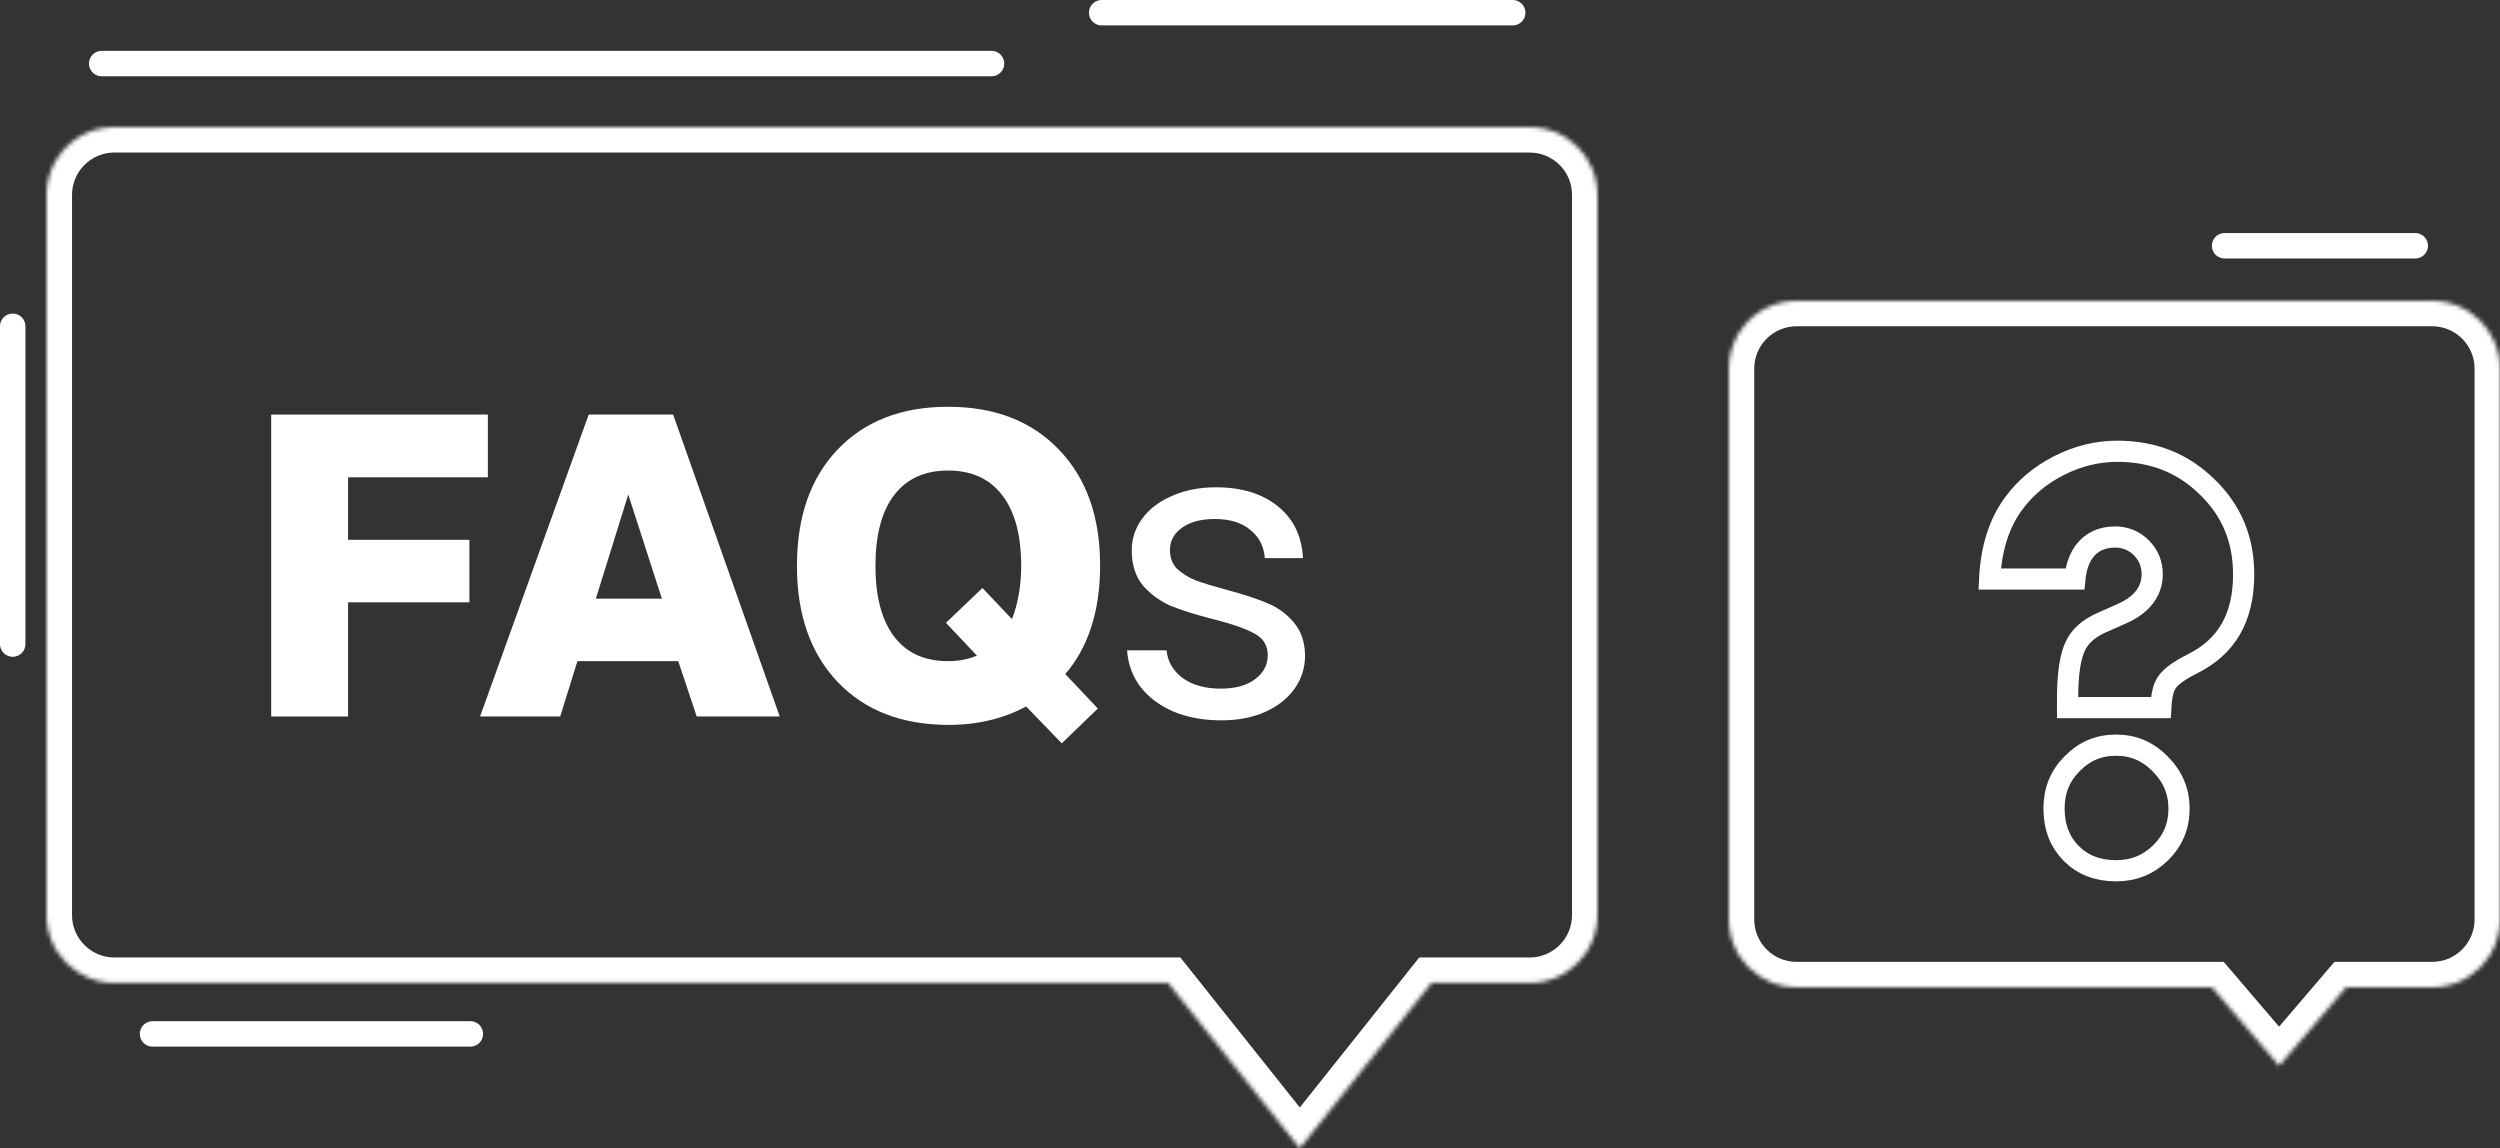
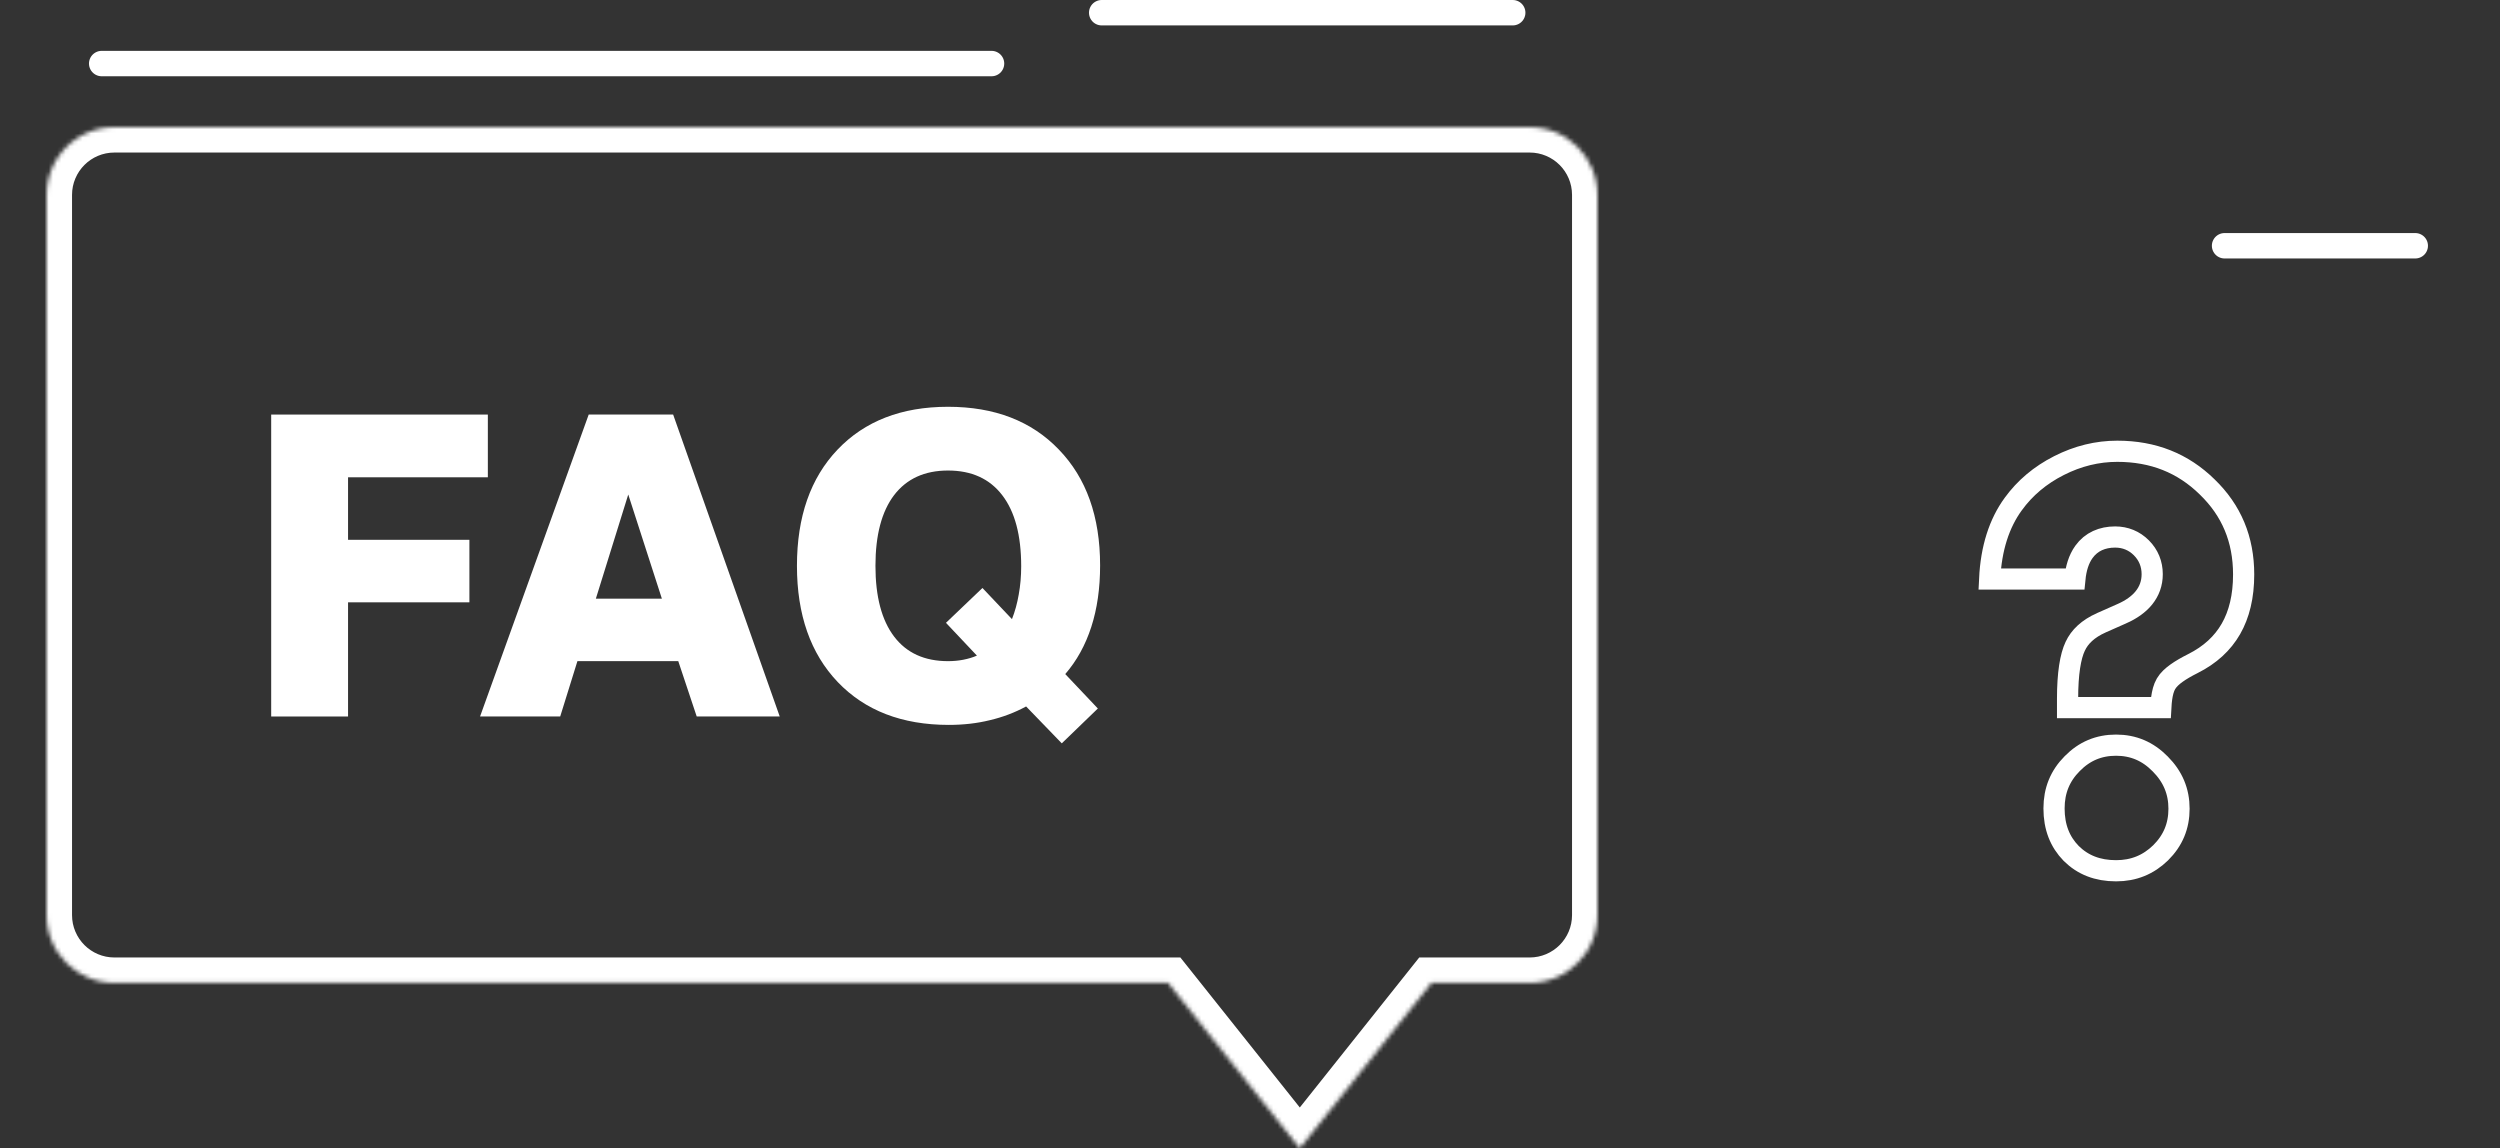
<svg xmlns="http://www.w3.org/2000/svg" width="590" height="271" viewBox="0 0 590 271" fill="none">
  <rect x="0" y="0" width="590" height="271" fill="#333333" stroke="none" />
  <path d="M510.15 164.812C510.06 165.47 509.994 166.198 509.952 166.992H487.947V164.898C487.947 158.912 488.629 154.898 489.741 152.546L489.744 152.539L489.748 152.532C490.796 150.275 492.748 148.394 495.905 146.979C495.907 146.979 495.908 146.978 495.91 146.977L500.839 144.793L500.84 144.793C505.093 142.907 507.919 139.867 507.919 135.506C507.919 133.11 507.062 130.988 505.375 129.293C503.687 127.598 501.569 126.734 499.173 126.734C496.148 126.734 493.542 127.834 491.804 130.256C490.573 131.972 489.918 134.161 489.672 136.653H469.559C469.908 129.36 471.813 123.512 475.122 118.963L475.123 118.962C477.88 115.166 481.465 112.138 485.924 109.876C490.384 107.614 494.961 106.5 499.682 106.5C508.165 106.5 515.175 109.306 520.881 114.901L520.888 114.908L520.895 114.915C526.636 120.457 529.5 127.288 529.5 135.579C529.5 140.762 528.455 145.009 526.491 148.428C524.536 151.833 521.583 154.567 517.515 156.61C515.998 157.372 514.705 158.118 513.678 158.853C512.692 159.558 511.759 160.386 511.181 161.369C510.61 162.338 510.321 163.574 510.15 164.812ZM509.808 180.287L509.814 180.294L509.821 180.3C512.803 183.295 514.249 186.774 514.249 190.861C514.249 194.955 512.823 198.373 509.913 201.257C506.998 204.098 503.538 205.5 499.391 205.5C495.002 205.5 491.544 204.115 488.816 201.422C486.135 198.682 484.751 195.204 484.751 190.788C484.751 186.567 486.174 183.099 489.034 180.227L489.04 180.221L489.047 180.214C491.92 177.287 495.321 175.858 499.391 175.858C503.45 175.858 506.879 177.303 509.808 180.287Z" stroke="white" stroke-width="5" />
  <mask id="path-2-inside-1_14_13369" fill="white">
    <path fill-rule="evenodd" clip-rule="evenodd" d="M27 30C18.163 30 11 37.163 11 46V215.965C11 224.801 18.163 231.965 27 231.965H275.675L306.753 271L337.832 231.965H361C369.837 231.965 377 224.801 377 215.965V46C377 37.163 369.837 30 361 30H27Z" />
  </mask>
  <path d="M275.675 231.965L280.369 228.228L278.567 225.965H275.675V231.965ZM306.753 271L302.059 274.737L306.753 280.633L311.447 274.737L306.753 271ZM337.832 231.965V225.965H334.939L333.138 228.228L337.832 231.965ZM17 46C17 40.477 21.477 36 27 36V24C14.85 24 5 33.85 5 46H17ZM17 215.965V46H5V215.965H17ZM27 225.965C21.477 225.965 17 221.488 17 215.965H5C5 228.115 14.85 237.965 27 237.965V225.965ZM275.675 225.965H27V237.965H275.675V225.965ZM311.447 267.263L280.369 228.228L270.981 235.702L302.059 274.737L311.447 267.263ZM333.138 228.228L302.059 267.263L311.447 274.737L342.526 235.702L333.138 228.228ZM361 225.965H337.832V237.965H361V225.965ZM371 215.965C371 221.488 366.523 225.965 361 225.965V237.965C373.15 237.965 383 228.115 383 215.965H371ZM371 46V215.965H383V46H371ZM361 36C366.523 36 371 40.477 371 46H383C383 33.85 373.15 24 361 24V36ZM27 36H361V24H27V36Z" fill="white" mask="url(#path-2-inside-1_14_13369)" />
  <mask id="path-4-inside-2_14_13369" fill="white">
    <path fill-rule="evenodd" clip-rule="evenodd" d="M574 71C582.837 71 590 78.163 590 87V217C590 225.837 582.837 233 574 233H553.694L537.863 251.531L522.033 233H424C415.163 233 408 225.837 408 217V87C408 78.163 415.163 71 424 71H574Z" />
  </mask>
-   <path d="M553.694 233L549.132 229.103L550.928 227H553.694V233ZM537.863 251.531L542.425 255.428L537.863 260.769L533.301 255.428L537.863 251.531ZM522.033 233V227H524.798L526.595 229.103L522.033 233ZM584 87C584 81.477 579.523 77 574 77V65C586.15 65 596 74.85 596 87H584ZM584 217V87H596V217H584ZM574 227C579.523 227 584 222.523 584 217H596C596 229.15 586.15 239 574 239V227ZM553.694 227H574V239H553.694V227ZM533.301 247.634L549.132 229.103L558.256 236.897L542.425 255.428L533.301 247.634ZM526.595 229.103L542.425 247.634L533.301 255.428L517.471 236.897L526.595 229.103ZM424 227H522.033V239H424V227ZM414 217C414 222.523 418.477 227 424 227V239C411.85 239 402 229.15 402 217H414ZM414 87V217H402V87H414ZM424 77C418.477 77 414 81.477 414 87H402C402 74.85 411.85 65 424 65V77ZM574 77H424V65H574V77Z" fill="white" mask="url(#path-4-inside-2_14_13369)" />
  <line x1="260" y1="3" x2="357" y2="3" stroke="white" stroke-width="6" stroke-linecap="round" />
-   <line x1="3" y1="77" x2="3" y2="152" stroke="white" stroke-width="6" stroke-linecap="round" />
-   <line x1="36" y1="244" x2="111" y2="244" stroke="white" stroke-width="6" stroke-linecap="round" />
  <line x1="525" y1="58" x2="570" y2="58" stroke="white" stroke-width="6" stroke-linecap="round" />
  <line x1="24" y1="15" x2="234" y2="15" stroke="white" stroke-width="6" stroke-linecap="round" />
  <path d="M64 169.093V97.838H115.131V112.641H82.14V127.395H110.778V142.149H82.14V169.093H64Z" fill="white" />
  <path d="M140.625 141.278H156.201L148.268 116.704L140.625 141.278ZM138.932 97.838H158.862L184.016 169.093H164.425L160.071 156.032H136.271L132.208 169.093H113.293L138.932 97.838Z" fill="white" />
  <path d="M230.552 154.726L223.248 146.986L231.858 138.763L238.824 146.116C239.534 144.31 240.066 142.375 240.42 140.311C240.807 138.214 241.001 135.989 241.001 133.635C241.001 126.347 239.517 120.768 236.551 116.898C233.584 112.995 229.311 111.044 223.731 111.044C218.217 111.044 213.976 112.979 211.009 116.849C208.074 120.719 206.607 126.282 206.607 133.538C206.607 140.794 208.074 146.357 211.009 150.227C213.944 154.097 218.184 156.032 223.731 156.032C225.021 156.032 226.231 155.919 227.359 155.694C228.52 155.468 229.585 155.145 230.552 154.726ZM242.162 166.723C239.485 168.174 236.631 169.255 233.6 169.964C230.601 170.706 227.376 171.077 223.925 171.077C212.896 171.077 204.156 167.707 197.706 160.966C191.288 154.226 188.08 145.084 188.08 133.538C188.08 121.961 191.272 112.818 197.658 106.11C204.075 99.37 212.767 96 223.731 96C234.728 96 243.452 99.37 249.902 106.11C256.384 112.818 259.625 121.929 259.625 133.442C259.625 138.827 258.932 143.665 257.545 147.954C256.158 152.243 254.11 155.952 251.401 159.08L259.093 167.207L250.579 175.43L242.162 166.723Z" fill="white" />
-   <path d="M288.189 170C284.028 170 280.297 169.32 276.995 167.959C273.693 166.534 271.085 164.591 269.17 162.129C267.255 159.602 266.198 156.72 266 153.481H275.311C275.575 156.137 276.83 158.307 279.075 159.991C281.387 161.676 284.392 162.518 288.09 162.518C291.524 162.518 294.231 161.773 296.212 160.283C298.193 158.793 299.184 156.914 299.184 154.647C299.184 152.314 298.127 150.598 296.014 149.496C293.901 148.33 290.632 147.197 286.208 146.095C282.179 145.059 278.877 144.022 276.302 142.986C273.792 141.885 271.613 140.297 269.764 138.224C267.981 136.087 267.09 133.301 267.09 129.867C267.09 127.147 267.915 124.653 269.566 122.385C271.217 120.118 273.561 118.336 276.599 117.041C279.637 115.68 283.104 115 287 115C293.009 115 297.863 116.49 301.561 119.47C305.259 122.45 307.241 126.531 307.505 131.714H298.491C298.292 128.928 297.137 126.693 295.024 125.009C292.976 123.325 290.203 122.482 286.703 122.482C283.467 122.482 280.892 123.163 278.976 124.523C277.061 125.883 276.104 127.665 276.104 129.867C276.104 131.617 276.665 133.074 277.788 134.24C278.976 135.342 280.429 136.249 282.146 136.961C283.929 137.609 286.373 138.354 289.476 139.196C293.373 140.233 296.542 141.269 298.986 142.306C301.429 143.277 303.509 144.767 305.226 146.776C307.009 148.784 307.934 151.408 308 154.647C308 157.562 307.175 160.186 305.524 162.518C303.873 164.85 301.528 166.696 298.491 168.057C295.519 169.352 292.085 170 288.189 170Z" fill="white" />
</svg>